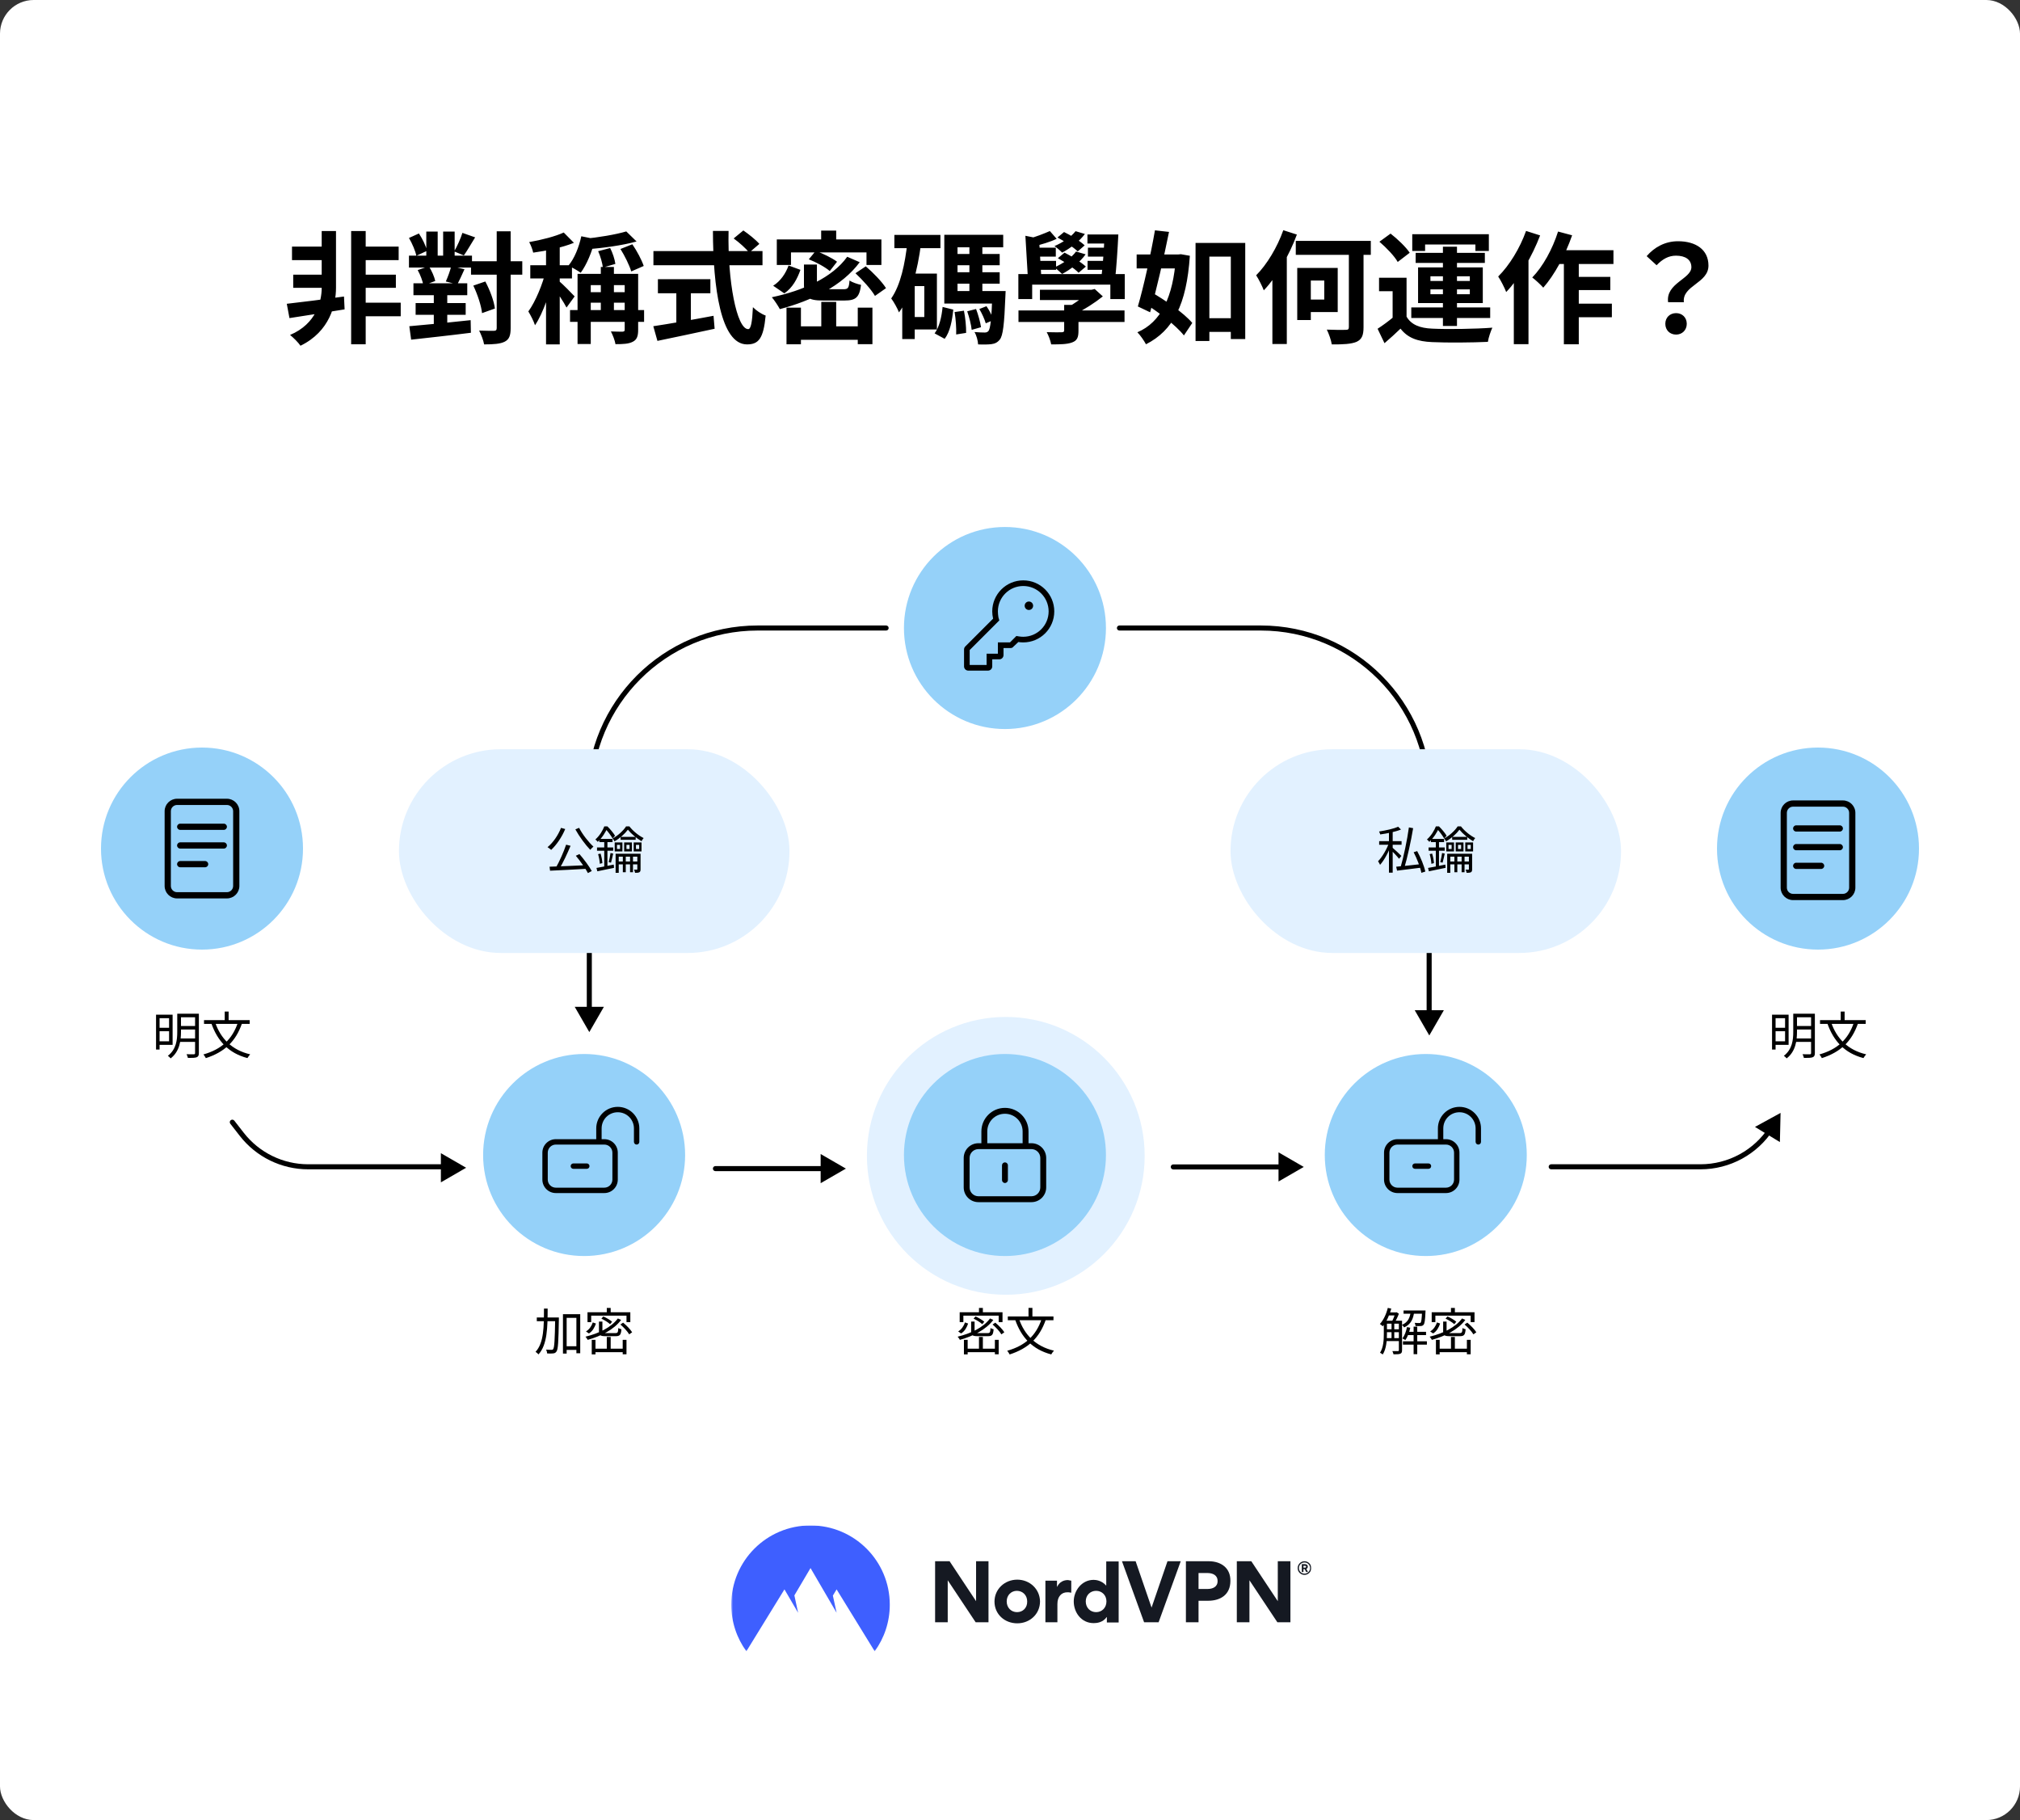
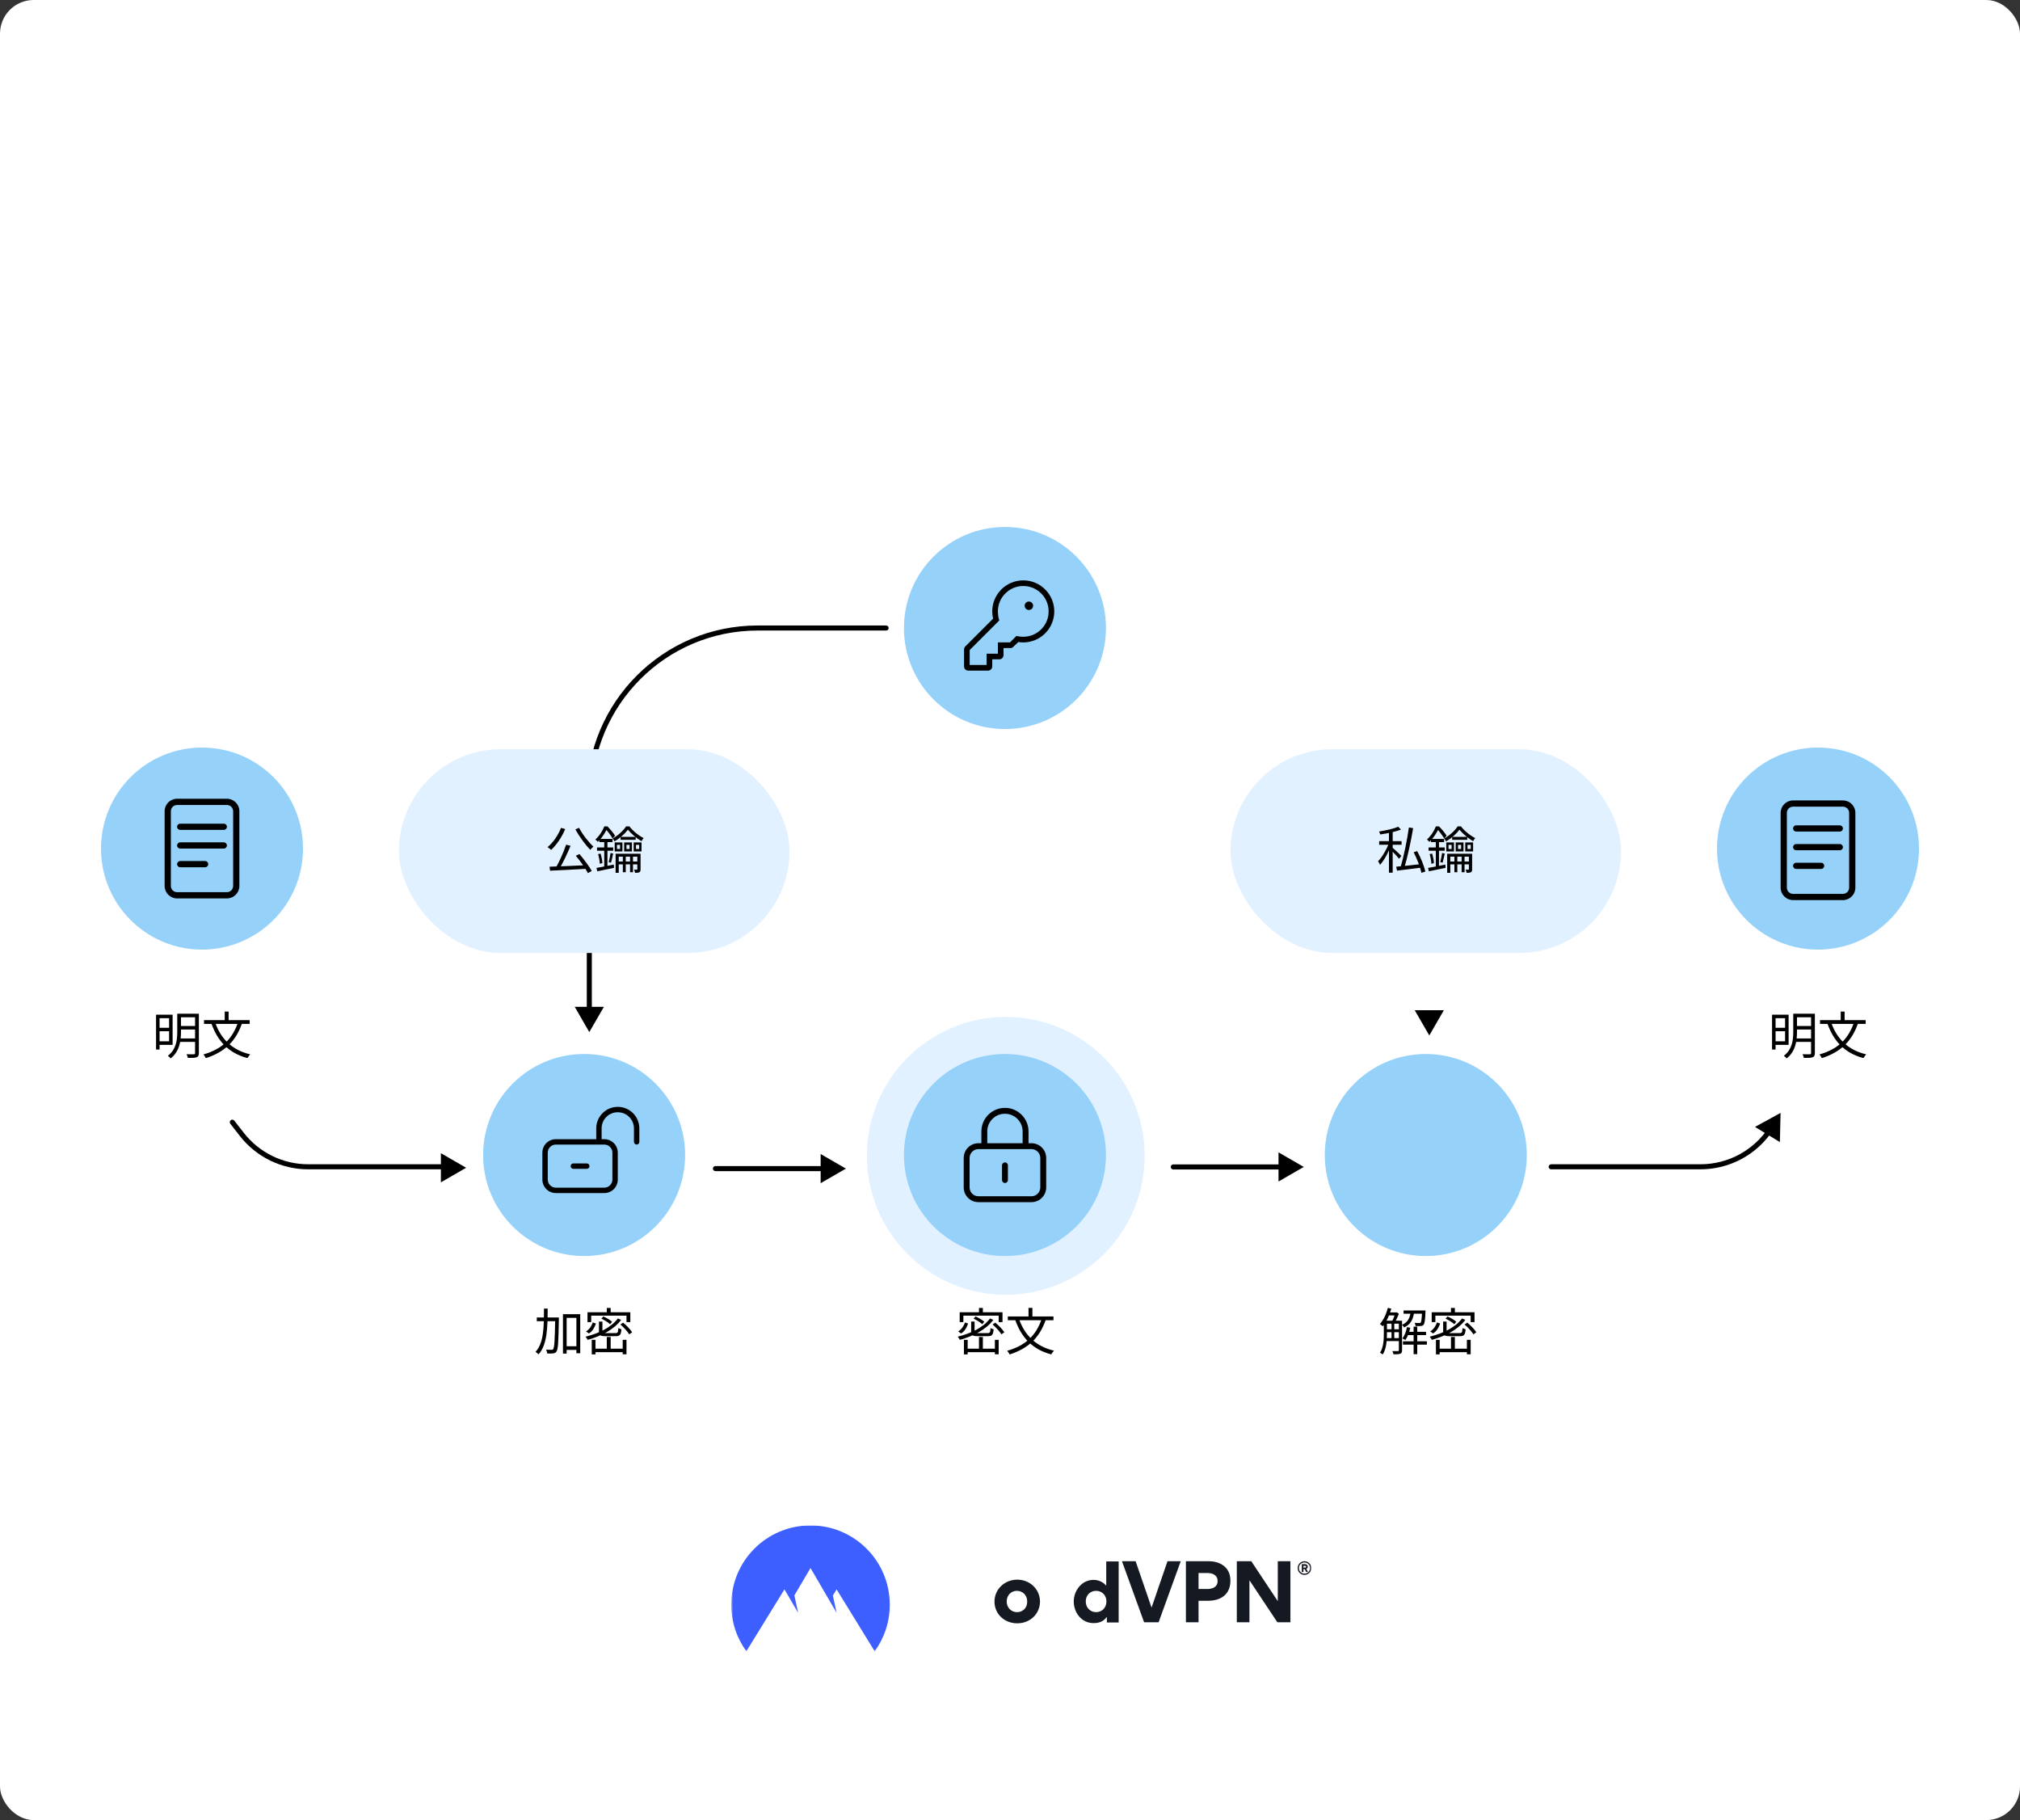
<svg xmlns="http://www.w3.org/2000/svg" fill="none" height="1081" viewBox="0 0 1200 1081" width="1200">
  <rect x="0" y="0" width="1200" height="1081" fill="#333333" stroke="none" />
  <mask id="mask0_632_276" height="75" maskUnits="userSpaceOnUse" width="345" x="434" y="906">
    <path d="M779 906H434.416V980.744H779V906Z" fill="#ffffff" />
  </mask>
  <mask id="mask1_632_276" height="75" maskUnits="userSpaceOnUse" width="345" x="434" y="906">
    <path d="M779 906H434.416V980.744H779V906Z" fill="#ffffff" />
  </mask>
  <mask id="mask2_632_276" height="75" maskUnits="userSpaceOnUse" width="345" x="434" y="906">
    <path d="M779 906H434.416V980.744H779V906Z" fill="#ffffff" />
  </mask>
  <mask id="mask3_632_276" height="75" maskUnits="userSpaceOnUse" width="345" x="434" y="906">
    <path d="M779 906H434.416V980.744H779V906Z" fill="#ffffff" />
  </mask>
  <mask id="mask4_632_276" height="75" maskUnits="userSpaceOnUse" width="345" x="434" y="906">
    <path d="M779 906H434.416V980.744H779V906Z" fill="#ffffff" />
  </mask>
  <mask id="mask5_632_276" height="75" maskUnits="userSpaceOnUse" width="345" x="434" y="906">
    <path d="M779 906H434.416V980.744H779V906Z" fill="#ffffff" />
  </mask>
  <mask id="mask6_632_276" height="75" maskUnits="userSpaceOnUse" width="345" x="434" y="906">
    <path d="M779 906H434.416V980.744H779V906Z" fill="#ffffff" />
  </mask>
  <mask id="mask7_632_276" height="75" maskUnits="userSpaceOnUse" width="345" x="434" y="906">
    <path d="M779 906H434.416V980.744H779V906Z" fill="#ffffff" />
  </mask>
  <mask id="mask8_632_276" height="75" maskUnits="userSpaceOnUse" width="345" x="434" y="906">
    <path d="M779 906H434.416V980.744H779V906Z" fill="#ffffff" />
  </mask>
  <rect fill="#ffffff" height="1081" rx="20" width="1200" />
-   <path d="M212.996 146.448H236.828V154.512H212.996V146.448ZM212.996 179.784H238.052V187.848H212.996V179.784ZM212.42 163.152H235.172V170.928H212.42V163.152ZM173.468 146.448H195.212V154.512H173.468V146.448ZM174.188 163.152H194.78V170.928H174.188V163.152ZM208.604 137.232H217.244V204.48H208.604V137.232ZM170.372 180.432C178.796 179.496 191.972 177.84 204.356 176.112L204.716 183.744C193.196 185.616 181.028 187.56 171.956 188.928L170.372 180.432ZM191.108 137.232H199.604V170.928C199.604 180.792 196.004 196.848 178.508 205.344 177.14 203.328 174.332 200.592 172.316 198.936 188.084 192.312 191.108 178.56 191.108 171V137.232ZM279.812 155.16H310.268V163.152H279.812V155.16ZM242.948 151.848H280.388V158.904H242.948V151.848ZM245.612 168.264H277.58V175.32H245.612V168.264ZM246.908 180H276.644V186.984H246.908V180ZM295.076 137.376H303.356V194.904C303.356 199.296 302.492 201.528 299.9 202.896 297.236 204.264 293.276 204.552 287.588 204.552 287.228 202.248 285.788 198.576 284.636 196.344 288.38 196.488 292.196 196.488 293.348 196.488 294.572 196.488 295.076 196.056 295.076 194.832V137.376ZM281.18 169.632 288.308 167.184C291.044 172.296 293.492 178.848 293.996 183.24L286.364 185.976C285.932 181.656 283.7 174.888 281.18 169.632ZM242.948 141.336 248.852 138.672C251.012 141.912 253.028 146.088 253.676 148.968L247.34 151.92C246.764 149.04 244.892 144.648 242.948 141.336ZM248.132 160.416 254.756 158.112C256.484 160.848 258.068 164.448 258.572 166.896L251.516 169.488C251.156 167.112 249.716 163.224 248.132 160.416ZM253.244 137.52H260.012V155.088H253.244V137.52ZM257.708 170.352H265.7V196.56H257.708V170.352ZM263.252 137.52H270.092V155.088H263.252V137.52ZM243.164 193.752C252.452 192.96 266.564 191.592 279.596 190.152L279.74 197.64C267.284 199.224 253.82 200.664 244.244 201.744L243.164 193.752ZM274.7 138.312 282.26 140.976C279.884 144.792 277.508 148.968 275.564 151.704L269.804 149.328C271.532 146.376 273.692 141.624 274.7 138.312ZM268.076 158.04 275.924 159.912C274.412 163.296 272.9 166.608 271.676 168.912L264.836 167.184C265.988 164.664 267.428 160.776 268.076 158.04ZM356.924 158.544H364.7V188.136H356.924V158.544ZM348.14 173.52H374.708V179.784H348.14V173.52ZM338.636 184.176H382.628V191.16H338.636V184.176ZM343.1 162.648H374.708V169.344H350.948V204.336H343.1V162.648ZM371.108 162.648H379.1V195.912C379.1 199.584 378.38 201.744 375.932 202.968 373.484 204.264 370.172 204.408 365.636 204.408 365.276 202.176 363.98 198.864 362.9 196.848 365.708 196.992 368.876 196.992 369.812 196.992 370.748 196.92 371.108 196.704 371.108 195.84V162.648ZM372.044 137.448 378.164 143.424C369.596 145.8 358.148 147.312 348.428 148.104 348.14 146.376 347.132 143.568 346.34 141.912 355.412 141.048 365.78 139.32 372.044 137.448ZM345.332 140.328 353.54 141.984C351.74 149.544 348.5 157.248 344.972 162 343.316 160.776 339.644 158.688 337.628 157.824 341.228 153.576 343.892 146.88 345.332 140.328ZM355.34 149.184 362.468 147.312C363.98 150.192 365.204 154.08 365.564 156.744L358.148 158.904C357.86 156.312 356.708 152.208 355.34 149.184ZM368.588 147.888 375.644 145.08C378.38 149.04 381.188 154.368 382.412 157.968L374.996 161.208C373.916 157.608 371.18 151.992 368.588 147.888ZM324.38 143.64H332.516V204.552H324.38V143.64ZM315.02 157.536H339.788V165.384H315.02V157.536ZM324.308 160.704 329.276 162.72C327.044 172.872 322.724 185.976 317.828 193.176 317.036 190.656 315.164 187.128 313.868 184.968 318.188 179.064 322.436 168.552 324.308 160.704ZM334.892 138.096 340.94 144.216C334.028 147.024 324.668 148.968 316.748 150.048 316.388 148.248 315.308 145.44 314.372 143.784 321.788 142.488 329.924 140.4 334.892 138.096ZM332.372 167.184C334.1 168.552 340.004 174.528 341.372 176.04L336.548 182.664C334.964 179.496 330.716 173.232 328.7 170.496L332.372 167.184ZM435.836 141.624 441.596 136.872C444.836 139.104 449.084 142.488 451.1 144.864L445.052 150.048C443.18 147.6 439.148 144 435.836 141.624ZM388.172 149.112H452.972V157.536H388.172V149.112ZM390.836 165.816H422.012V174.168H390.836V165.816ZM401.78 170.568H410.42V194.976H401.78V170.568ZM388.1 193.752C396.812 192.456 410.924 190.008 423.884 187.56L424.532 195.264C412.652 197.856 399.908 200.52 390.548 202.464L388.1 193.752ZM423.524 137.16H432.812C432.164 166.752 437.636 195.48 444.476 195.48 446.06 195.48 446.852 191.52 447.284 182.448 449.228 184.464 452.396 186.552 454.844 187.416 453.548 201.168 450.596 204.552 443.756 204.552 428.132 204.552 423.596 170.496 423.524 137.16ZM468.452 157.68 475.508 160.272C473.636 165.6 470.828 170.928 465.932 174.24L459.308 169.704C463.7 166.968 466.796 162.36 468.452 157.68ZM477.596 157.104H485.3V169.416C485.3 171.504 486.02 171.792 489.692 171.792 491.42 171.792 498.764 171.792 500.996 171.792 503.804 171.792 504.308 171.072 504.668 166.608 506.252 167.688 509.42 168.768 511.508 169.2 510.572 176.616 508.412 178.488 501.716 178.488 499.772 178.488 490.844 178.488 488.9 178.488 479.828 178.488 477.596 176.4 477.596 169.488V157.104ZM480.476 154.008 484.58 149.04C488.828 150.552 494.444 153.288 497.252 155.448L492.932 160.992C490.34 158.688 484.868 155.736 480.476 154.008ZM508.196 162.288 514.316 158.184C518.636 161.856 523.964 167.328 526.34 171.144L519.788 175.752C517.628 172.008 512.516 166.32 508.196 162.288ZM503.3 152.496 510.716 155.736C500.276 169.848 482.06 178.632 463.268 183.6 462.332 181.8 460.028 178.272 458.516 176.544 477.236 172.584 494.516 164.808 503.3 152.496ZM487.892 179.28H496.748V198.288H487.892V179.28ZM467.228 182.736H475.796V204.48H467.228V182.736ZM509.564 182.736H518.276V204.408H509.564V182.736ZM471.548 193.824H514.1V201.816H471.548V193.824ZM487.82 136.944H496.748V147.168H487.82V136.944ZM461.468 142.2H523.604V157.392H514.748V149.904H469.892V157.392H461.468V142.2ZM531.308 139.536H558.668V147.384H531.308V139.536ZM539.66 162.504H556.58V195.696H539.66V188.28H549.092V169.92H539.66V162.504ZM539.084 143.64 547.148 144.864C545.06 160.488 541.244 175.752 534.044 185.544 533.324 183.528 530.948 179.208 529.436 177.264 534.98 169.344 537.644 156.744 539.084 143.64ZM535.988 162.504H543.404V201.384H535.988V162.504ZM565.076 150.84H593.876V157.536H565.076V150.84ZM565.076 161.712H593.876V168.48H565.076V161.712ZM560.972 172.872H592.076V180.288H560.972V172.872ZM575.876 143.496H583.58V175.824H575.876V143.496ZM567.092 185.328 572.636 184.536C573.5 188.784 574.004 194.112 573.932 197.712L568.028 198.648C568.172 195.048 567.812 189.576 567.092 185.328ZM574.58 184.896 579.836 183.528C581.132 186.912 582.356 191.376 582.788 194.328L577.244 195.912C576.956 192.96 575.804 188.424 574.58 184.896ZM581.78 183.528 586.028 181.872C587.828 184.392 589.484 187.848 590.204 190.08L585.596 192.024C584.948 189.72 583.364 186.192 581.78 183.528ZM559.964 182.304 566.3 183.888C565.652 190.296 564.428 197.064 561.188 201.24L555.212 198C558.02 194.256 559.388 188.208 559.964 182.304ZM560.972 139.464H595.964V146.88H568.82V176.832H560.972V139.464ZM589.556 172.872H597.404C597.404 172.872 597.332 174.96 597.26 175.968 596.612 192.672 595.82 199.368 593.948 201.672 592.508 203.472 590.996 204.12 588.908 204.408 587.18 204.624 584.228 204.696 581.06 204.552 580.916 202.32 580.124 199.224 578.9 197.208 581.492 197.424 583.796 197.496 584.948 197.496 585.956 197.496 586.532 197.28 587.18 196.632 588.332 195.192 589.052 189.504 589.556 174.168V172.872ZM605.036 184.392H668.036V191.232H605.036V184.392ZM617.78 172.08H648.452V178.2H617.78V172.08ZM632.18 181.08H640.676V196.488C640.676 200.376 639.884 202.32 636.86 203.4 633.98 204.48 629.948 204.552 624.476 204.552 624.044 202.248 622.892 199.224 621.812 197.28 625.268 197.424 629.588 197.352 630.668 197.352 631.82 197.28 632.18 197.064 632.18 196.2V181.08ZM646.436 172.08H648.524L650.324 171.648 655.148 176.04C650.396 179.856 643.988 183.96 638.228 186.768 637.292 185.472 635.348 183.384 634.34 182.376 638.66 180.216 643.988 176.184 646.436 173.52V172.08ZM604.964 162.792H668.18V177.624H659.612V169.056H613.172V177.624H604.964V162.792ZM609.14 140.04 619.22 142.056C619.076 142.632 618.5 142.992 617.348 143.208L618.644 165.528H610.652L609.14 140.04ZM656.156 139.248H664.364C663.932 148.104 663.212 159.048 662.42 165.888H654.14C655.076 158.832 655.868 147.888 656.156 139.248ZM646.004 139.248H659.324V144.648H646.004V139.248ZM623.684 137.232 627.716 141.84C623.756 143.784 618.284 145.296 614.468 146.232L611.012 141.768C614.828 140.904 620.372 138.672 623.684 137.232ZM613.676 147.096H627.212V152.424H613.676V147.096ZM613.892 154.944H627.356V160.272H613.892V154.944ZM646.292 147.096H658.46V152.424H646.292V147.096ZM646.076 154.944H658.244V160.272H646.076V154.944ZM638.948 137.304 644.492 138.96C641.252 143.352 635.852 147.456 630.956 150.048 630.02 148.968 627.788 147.096 626.42 146.16 631.388 144 636.212 140.832 638.948 137.304ZM628.22 141.048 632.108 137.808C636.356 139.824 641.684 143.208 644.348 145.728L640.244 149.328C637.724 146.88 632.468 143.352 628.22 141.048ZM639.236 149.4 644.924 151.056C641.612 155.736 635.996 160.056 630.956 162.72 629.948 161.712 627.716 159.768 626.348 158.832 631.46 156.528 636.5 153.144 639.236 149.4ZM628.436 153.36 632.396 150.048C636.716 152.208 642.26 155.736 645.068 158.328L640.748 162C638.228 159.408 632.828 155.736 628.436 153.36ZM714.98 189H735.14V197.136H714.98V189ZM710.228 144.288H739.748V201.384H731.18V152.424H718.436V202.536H710.228V144.288ZM675.236 151.128H701.084V159.408H675.236V151.128ZM686.108 136.8 694.46 137.736C691.364 153.144 686.9 172.584 683.228 185.472L675.956 182.016C679.34 170.496 683.588 151.344 686.108 136.8ZM678.98 179.568 683.444 173.232C692.228 178.272 703.316 185.904 708.284 191.808L703.316 199.224C698.564 193.176 687.764 184.968 678.98 179.568ZM698.564 151.128H700.004L701.516 150.984 706.844 151.92C704.9 181.008 696.908 196.272 680.78 204.48 679.628 202.32 677.396 199.08 675.668 197.352 689.636 191.448 696.98 176.472 698.564 152.784V151.128ZM769.772 143.064H814.34V151.344H769.772V143.064ZM801.308 146.088H810.02V194.328C810.02 199.296 808.94 201.6 805.844 203.04 802.748 204.336 797.852 204.624 791.156 204.552 790.796 202.104 789.428 198.216 788.204 195.768 792.956 195.984 797.924 195.984 799.436 195.912 800.876 195.912 801.308 195.552 801.308 194.184V146.088ZM770.636 159.12H778.7V190.08H770.636V159.12ZM774.164 159.12H794.684V185.328H774.164V177.912H786.692V166.608H774.164V159.12ZM762.356 136.728 770.42 139.32C765.956 151.488 758.54 164.376 750.764 172.44 750.044 170.424 747.668 165.6 746.228 163.512 752.636 157.104 758.756 146.88 762.356 136.728ZM755.876 156.96 764.444 148.392V148.464 204.336H755.876V156.96ZM835.58 164.952V191.448H827.3V172.944H819.236V164.952H835.58ZM835.58 188.064C838.316 192.816 843.428 194.904 850.844 195.192 859.484 195.624 876.548 195.408 886.556 194.616 885.62 196.56 884.252 200.52 883.892 203.04 874.892 203.472 859.556 203.616 850.772 203.184 842.132 202.824 836.3 200.736 831.98 195.192 829.1 198 826.076 200.736 822.476 203.832L818.372 195.264C821.396 193.32 824.924 190.728 828.092 188.064H835.58ZM819.452 143.568 826.076 138.744C830.18 141.912 835.22 146.736 837.452 150.12L830.324 155.592C828.38 152.064 823.556 147.096 819.452 143.568ZM857.18 146.52H865.532V193.608H857.18V146.52ZM849.764 171.864V174.744H873.164V171.864H849.764ZM849.764 164.088V166.896H873.164V164.088H849.764ZM842.42 158.832H880.868V180H842.42V158.832ZM838.964 139.104H884.468V149.04H876.476V145.224H846.596V149.04H838.964V139.104ZM840.98 150.192H882.092V156.168H840.98V150.192ZM838.388 182.592H885.26V188.856H838.388V182.592ZM923.924 148.608H958.484V156.816H919.892L923.924 148.608ZM933.428 164.448H956.612V172.296H933.428V164.448ZM933.356 180.36H957.548V188.424H933.356V180.36ZM929.036 151.344H937.892V204.48H929.036V151.344ZM925.58 137.52 933.932 139.752C929.9 151.416 923.42 163.368 916.796 170.856 915.428 169.272 912.116 166.176 910.244 164.808 916.58 158.328 922.268 147.96 925.58 137.52ZM906.572 137.16 914.924 139.824C910.244 152.064 902.684 165.24 894.764 173.448 893.972 171.288 891.524 166.392 890.012 164.232 896.636 157.68 902.9 147.456 906.572 137.16ZM899.3 157.032 907.94 148.32 908.012 148.392V204.408H899.3V157.032ZM990.956 179.496C989.444 168.192 1004.78 165.672 1004.78 158.688 1004.78 154.296 1001.32 151.848 995.636 151.848 991.244 151.848 987.644 153.864 984.116 157.536L978.212 152.136C982.82 146.808 989.156 143.28 996.86 143.28 1007.3 143.28 1014.93 148.176 1014.93 157.752 1014.93 168.264 999.164 169.56 1000.32 179.496H990.956ZM995.708 198.72C991.964 198.72 989.3 196.056 989.3 192.312 989.3 188.568 992.036 185.976 995.708 185.976 999.308 185.976 1002.04 188.568 1002.04 192.312 1002.04 196.056 999.308 198.72 995.708 198.72Z" fill="#000000" />
  <circle cx="1080" cy="504" fill="#95d1f9" r="60" />
  <circle cx="120" cy="504" fill="#95d1f9" r="60" />
  <circle cx="597" cy="373" fill="#95d1f9" r="60" />
  <path d="M608.713 359.775C608.713 358.383 609.833 357.262 611.225 357.262 612.617 357.262 613.738 358.383 613.738 359.775 613.738 361.167 612.617 362.287 611.225 362.287 609.833 362.287 608.713 361.167 608.713 359.775ZM607.875 381.55C606.88 381.55 605.907 381.477 604.954 381.32L602.023 384.073C601.646 384.638 601.008 384.9 600.338 384.9H596.15V389.087C596.15 390.48 595.03 391.6 593.638 391.6H589.45V395.787C589.45 397.18 588.33 398.3 586.938 398.3H575.213C573.825 398.3 572.7 397.18 572.7 395.787V385.737C572.7 385.067 572.965 384.429 573.436 383.958L589.963 367.438C589.628 365.962 589.45 364.612 589.45 363.125 589.45 352.949 597.699 344.7 607.875 344.7 618.051 344.7 626.3 352.949 626.3 363.125 626.3 373.301 618.051 381.55 607.875 381.55ZM607.875 378.2C616.198 378.2 622.95 371.448 622.95 363.125 622.95 354.799 616.198 348.05 607.875 348.05 599.552 348.05 592.8 354.799 592.8 363.125 592.8 364.35 592.947 365.439 593.125 366.653L593.648 368.485 576.05 386.083V394.95H586.1V388.25H592.8V381.55H599.992L603.792 377.739 605.488 378.012C606.263 378.137 607.058 378.2 607.875 378.2Z" fill="#000000" />
  <path d="M1081.85 512.4H1067.05C1066.03 512.4 1065.2 513.233 1065.2 514.25 1065.2 515.268 1066.03 516.1 1067.05 516.1H1081.85C1082.87 516.1 1083.7 515.272 1083.7 514.25 1083.7 513.228 1082.87 512.4 1081.85 512.4ZM1092.95 501.3H1067.05C1066.03 501.3 1065.2 502.133 1065.2 503.15 1065.2 504.168 1066.03 505 1067.05 505H1092.95C1093.97 505 1094.8 504.168 1094.8 503.15 1094.8 502.133 1093.97 501.3 1092.95 501.3ZM1092.95 490.2H1067.05C1066.03 490.2 1065.2 491.033 1065.2 492.05 1065.2 493.068 1066.03 493.9 1067.05 493.9H1092.95C1093.97 493.9 1094.8 493.068 1094.8 492.05 1094.8 491.033 1093.97 490.2 1092.95 490.2ZM1094.8 475.4H1065.2C1061.11 475.4 1057.8 478.713 1057.8 482.8V527.2C1057.8 531.287 1061.11 534.6 1065.2 534.6H1094.8C1098.89 534.6 1102.2 531.287 1102.2 527.2V482.8C1102.2 478.713 1098.88 475.4 1094.8 475.4ZM1098.5 527.2C1098.5 529.24 1096.84 530.9 1094.8 530.9H1065.2C1063.16 530.9 1061.5 529.24 1061.5 527.2V482.8C1061.5 480.76 1063.16 479.1 1065.2 479.1H1094.8C1096.84 479.1 1098.5 480.76 1098.5 482.8V527.2Z" fill="#000000" />
  <path d="M121.85 511.4H107.05C106.028 511.4 105.2 512.233 105.2 513.25 105.2 514.268 106.028 515.1 107.05 515.1H121.85C122.872 515.1 123.7 514.272 123.7 513.25 123.7 512.228 122.867 511.4 121.85 511.4ZM132.95 500.3H107.05C106.028 500.3 105.2 501.133 105.2 502.15 105.2 503.168 106.028 504 107.05 504H132.95C133.967 504 134.8 503.168 134.8 502.15 134.8 501.133 133.967 500.3 132.95 500.3ZM132.95 489.2H107.05C106.028 489.2 105.2 490.033 105.2 491.05 105.2 492.068 106.028 492.9 107.05 492.9H132.95C133.967 492.9 134.8 492.068 134.8 491.05 134.8 490.033 133.967 489.2 132.95 489.2ZM134.8 474.4H105.2C101.113 474.4 97.8 477.713 97.8 481.8V526.2C97.8 530.287 101.113 533.6 105.2 533.6H134.8C138.887 533.6 142.2 530.287 142.2 526.2V481.8C142.2 477.713 138.882 474.4 134.8 474.4ZM138.5 526.2C138.5 528.24 136.84 529.9 134.8 529.9H105.2C103.16 529.9 101.5 528.24 101.5 526.2V481.8C101.5 479.76 103.16 478.1 105.2 478.1H134.8C136.84 478.1 138.5 479.76 138.5 481.8V526.2Z" fill="#000000" />
  <circle cx="597.5" cy="686.5" fill="#e2f1ff" r="82.5" />
  <circle cx="597" cy="686" fill="#95d1f9" r="60" />
  <g fill="#000000">
    <path d="M598.75 700.875C598.75 701.838 597.962 702.625 597 702.625 596.037 702.625 595.25 701.838 595.25 700.875V692.125C595.25 691.163 596.037 690.375 597 690.375 597.962 690.375 598.75 691.163 598.75 692.125V700.875ZM597 658C604.733 658 611 664.268 611 672V679H612.75C617.584 679 621.5 682.916 621.5 687.75V705.25C621.5 710.084 617.584 714 612.75 714H581.25C576.418 714 572.5 710.084 572.5 705.25V687.75C572.5 682.916 576.418 679 581.25 679H583V672C583 664.268 589.267 658 597 658ZM597 661.5C591.105 661.5 586.5 666.201 586.5 672V679H607.5V672C607.5 666.201 602.797 661.5 597 661.5ZM581.25 682.5C578.35 682.5 576 684.852 576 687.75V705.25C576 708.148 578.35 710.5 581.25 710.5H612.75C615.648 710.5 618 708.148 618 705.25V687.75C618 684.852 615.648 682.5 612.75 682.5H581.25Z" />
    <path d="M1053.93 602.66H1062.54V620.57H1053.93V618.47H1060.44V604.73H1053.93V602.66ZM1053.96 610.43H1061.34V612.47H1053.96V610.43ZM1066.62 602.09H1076.73V604.19H1066.62V602.09ZM1066.62 609.38H1076.73V611.45H1066.62V609.38ZM1066.44 616.76H1076.67V618.8H1066.44V616.76ZM1052.7 602.66H1054.8V623.36H1052.7V602.66ZM1075.89 602.09H1078.14V625.46C1078.14 626.87 1077.78 627.56 1076.82 627.95 1075.86 628.31 1074.21 628.34 1071.63 628.34 1071.51 627.74 1071.15 626.75 1070.82 626.15 1072.74 626.21 1074.63 626.18 1075.17 626.18 1075.71 626.15 1075.89 625.97 1075.89 625.43V602.09ZM1065.3 602.09H1067.52V612.8C1067.52 617.84 1066.77 624.47 1061.37 628.61 1061.04 628.16 1060.2 627.38 1059.72 627.08 1064.79 623.18 1065.3 617.48 1065.3 612.8V602.09ZM1101.42 607.04 1103.79 607.73C1100.01 618.74 1093.2 624.92 1082.28 628.46 1082.04 627.89 1081.32 626.81 1080.84 626.27 1091.55 623.21 1098.06 617.33 1101.42 607.04ZM1087.8 607.19C1091.04 616.79 1097.79 623.69 1108.62 626.21 1108.08 626.75 1107.36 627.77 1107 628.43 1095.87 625.52 1089.27 618.38 1085.58 607.88L1087.8 607.19ZM1081.2 605.9H1108.32V608.12H1081.2V605.9ZM1093.5 600.8H1095.81V607.25H1093.5V600.8Z" />
    <path d="M93.93 602.66H102.54V620.57H93.93V618.47H100.44V604.73H93.93V602.66ZM93.96 610.43H101.34V612.47H93.96V610.43ZM106.62 602.09H116.73V604.19H106.62V602.09ZM106.62 609.38H116.73V611.45H106.62V609.38ZM106.44 616.76H116.67V618.8H106.44V616.76ZM92.7 602.66H94.8V623.36H92.7V602.66ZM115.89 602.09H118.14V625.46C118.14 626.87 117.78 627.56 116.82 627.95 115.86 628.31 114.21 628.34 111.63 628.34 111.51 627.74 111.15 626.75 110.82 626.15 112.74 626.21 114.63 626.18 115.17 626.18 115.71 626.15 115.89 625.97 115.89 625.43V602.09ZM105.3 602.09H107.52V612.8C107.52 617.84 106.77 624.47 101.37 628.61 101.04 628.16 100.2 627.38 99.72 627.08 104.79 623.18 105.3 617.48 105.3 612.8V602.09ZM141.42 607.04 143.79 607.73C140.01 618.74 133.2 624.92 122.28 628.46 122.04 627.89 121.32 626.81 120.84 626.27 131.55 623.21 138.06 617.33 141.42 607.04ZM127.8 607.19C131.04 616.79 137.79 623.69 148.62 626.21 148.08 626.75 147.36 627.77 147 628.43 135.87 625.52 129.27 618.38 125.58 607.88L127.8 607.19ZM121.2 605.9H148.32V608.12H121.2V605.9ZM133.5 600.8H135.81V607.25H133.5V600.8Z" />
    <path d="M335.45 799.57H343.61V801.76H335.45V799.57ZM318.89 782.5H330.41V784.69H318.89V782.5ZM334.43 780.55H344.69V803.74H342.41V782.71H336.62V803.95H334.43V780.55ZM329.81 782.5H332C332 782.5 332 783.34 332 783.64 331.76 796.99 331.55 801.37 330.59 802.69 330.05 803.47 329.51 803.74 328.61 803.83 327.77 803.95 326.39 803.95 325.04 803.86 325.01 803.2 324.77 802.21 324.38 801.58 325.79 801.7 327.08 801.7 327.65 801.7 328.1 801.73 328.37 801.64 328.64 801.25 329.33 800.32 329.6 795.88 329.81 783.04V782.5ZM323.15 777.22H325.34C325.31 788.29 325.16 798.7 319.88 804.43 319.49 803.92 318.71 803.23 318.14 802.9 323.15 797.62 323.12 787.72 323.15 777.22ZM352.16 785.44 354.02 786.1C353.24 788.35 352.04 790.66 349.85 791.98L348.11 790.78C350.15 789.58 351.47 787.48 352.16 785.44ZM355.82 784.93H357.86V790.81C357.86 791.62 358.16 791.77 359.84 791.77 360.62 791.77 364.55 791.77 365.6 791.77 366.95 791.77 367.19 791.38 367.31 788.77 367.79 789.07 368.6 789.37 369.17 789.49 368.9 792.79 368.27 793.6 365.78 793.6 365.09 793.6 360.38 793.6 359.72 793.6 356.6 793.6 355.82 793.03 355.82 790.81V784.93ZM357.26 783.19 358.4 781.87C360.23 782.68 362.48 784 363.62 785.02L362.42 786.49C361.34 785.44 359.09 784.03 357.26 783.19ZM368.54 786.67 370.16 785.56C372.2 787.21 374.51 789.61 375.53 791.29L373.79 792.52C372.83 790.87 370.58 788.38 368.54 786.67ZM367.04 783.07 368.99 783.94C364.58 789.82 356.96 793.57 349.13 795.79 348.89 795.31 348.23 794.38 347.81 793.9 355.7 791.98 363.08 788.44 367.04 783.07ZM360.47 794.08H362.78V802.15H360.47V794.08ZM351.53 795.79H353.75V804.43H351.53V795.79ZM369.92 795.79H372.17V804.34H369.92V795.79ZM352.64 801.01H371.12V803.11H352.64V801.01ZM360.47 776.83H362.78V780.73H360.47V776.83ZM349.01 779.38H374.45V785.26H372.17V781.42H351.2V785.26H349.01V779.38Z" />
    <path d="M822.94 784.42H831.61V786.19H822.94V784.42ZM822.94 789.52H831.61V791.23H822.94V789.52ZM822.94 794.74H831.61V796.51H822.94V794.74ZM835.72 791.02H847.15V792.97H835.72V791.02ZM824.5 779.5H829.48V781.27H824.5V779.5ZM833.8 778.33H845.53V780.25H833.8V778.33ZM833.44 796.63H847.66V798.64H833.44V796.63ZM839.77 787.93H841.93V804.28H839.77V787.93ZM826.66 785.29H828.28V795.49H826.66V785.29ZM844.81 778.33H846.85C846.85 778.33 846.85 778.9 846.82 779.17 846.61 784.18 846.31 786.13 845.68 786.82 845.26 787.33 844.81 787.51 844.03 787.57 843.43 787.63 842.17 787.63 840.91 787.57 840.88 786.97 840.67 786.19 840.4 785.68 841.6 785.8 842.68 785.8 843.1 785.8 843.52 785.83 843.79 785.77 843.97 785.53 844.36 785.08 844.6 783.34 844.81 778.63V778.33ZM835.84 788.2 837.79 788.59C837.19 791.38 836.14 794.11 834.88 795.91 834.49 795.64 833.59 795.19 833.11 794.95 834.4 793.27 835.33 790.75 835.84 788.2ZM824.44 776.8 826.51 777.25C825.4 781.3 823.57 785.17 821.44 787.72 821.08 787.36 820.21 786.67 819.73 786.37 821.86 784.06 823.54 780.49 824.44 776.8ZM822.07 784.42H823.93V792.4C823.93 796.06 823.57 801.13 821.44 804.46 821.11 804.16 820.27 803.65 819.82 803.44 821.86 800.26 822.07 795.79 822.07 792.4V784.42ZM831.01 784.42H832.9V801.94C832.9 803.05 832.66 803.68 831.88 804.01 831.13 804.34 829.9 804.37 827.83 804.37 827.74 803.86 827.41 802.99 827.14 802.45 828.67 802.51 830.02 802.51 830.44 802.48 830.83 802.45 831.01 802.33 831.01 801.94V784.42ZM838.06 778.96H840.13C839.62 783.1 838.33 786.52 834.13 788.41 833.86 787.93 833.32 787.21 832.87 786.88 836.56 785.32 837.64 782.35 838.06 778.96ZM828.94 779.5H829.39L829.69 779.38 831.01 780.25C830.38 782.11 829.24 784.33 828.34 785.74 827.98 785.44 827.32 785.05 826.9 784.87 827.65 783.52 828.49 781.36 828.94 779.86V779.5ZM853.66 785.44 855.52 786.1C854.74 788.35 853.54 790.66 851.35 791.98L849.61 790.78C851.65 789.58 852.97 787.48 853.66 785.44ZM857.32 784.93H859.36V790.81C859.36 791.62 859.66 791.77 861.34 791.77 862.12 791.77 866.05 791.77 867.1 791.77 868.45 791.77 868.69 791.38 868.81 788.77 869.29 789.07 870.1 789.37 870.67 789.49 870.4 792.79 869.77 793.6 867.28 793.6 866.59 793.6 861.88 793.6 861.22 793.6 858.1 793.6 857.32 793.03 857.32 790.81V784.93ZM858.76 783.19 859.9 781.87C861.73 782.68 863.98 784 865.12 785.02L863.92 786.49C862.84 785.44 860.59 784.03 858.76 783.19ZM870.04 786.67 871.66 785.56C873.7 787.21 876.01 789.61 877.03 791.29L875.29 792.52C874.33 790.87 872.08 788.38 870.04 786.67ZM868.54 783.07 870.49 783.94C866.08 789.82 858.46 793.57 850.63 795.79 850.39 795.31 849.73 794.38 849.31 793.9 857.2 791.98 864.58 788.44 868.54 783.07ZM861.97 794.08H864.28V802.15H861.97V794.08ZM853.03 795.79H855.25V804.43H853.03V795.79ZM871.42 795.79H873.67V804.34H871.42V795.79ZM854.14 801.01H872.62V803.11H854.14V801.01ZM861.97 776.83H864.28V780.73H861.97V776.83ZM850.51 779.38H875.95V785.26H873.67V781.42H852.7V785.26H850.51V779.38Z" />
    <path d="M573.26 785.44 575.12 786.1C574.34 788.35 573.14 790.66 570.95 791.98L569.21 790.78C571.25 789.58 572.57 787.48 573.26 785.44ZM576.92 784.93H578.96V790.81C578.96 791.62 579.26 791.77 580.94 791.77 581.72 791.77 585.65 791.77 586.7 791.77 588.05 791.77 588.29 791.38 588.41 788.77 588.89 789.07 589.7 789.37 590.27 789.49 590 792.79 589.37 793.6 586.88 793.6 586.19 793.6 581.48 793.6 580.82 793.6 577.7 793.6 576.92 793.03 576.92 790.81V784.93ZM578.36 783.19 579.5 781.87C581.33 782.68 583.58 784 584.72 785.02L583.52 786.49C582.44 785.44 580.19 784.03 578.36 783.19ZM589.64 786.67 591.26 785.56C593.3 787.21 595.61 789.61 596.63 791.29L594.89 792.52C593.93 790.87 591.68 788.38 589.64 786.67ZM588.14 783.07 590.09 783.94C585.68 789.82 578.06 793.57 570.23 795.79 569.99 795.31 569.33 794.38 568.91 793.9 576.8 791.98 584.18 788.44 588.14 783.07ZM581.57 794.08H583.88V802.15H581.57V794.08ZM572.63 795.79H574.85V804.43H572.63V795.79ZM591.02 795.79H593.27V804.34H591.02V795.79ZM573.74 801.01H592.22V803.11H573.74V801.01ZM581.57 776.83H583.88V780.73H581.57V776.83ZM570.11 779.38H595.55V785.26H593.27V781.42H572.3V785.26H570.11V779.38ZM618.92 783.04 621.29 783.73C617.51 794.74 610.7 800.92 599.78 804.46 599.54 803.89 598.82 802.81 598.34 802.27 609.05 799.21 615.56 793.33 618.92 783.04ZM605.3 783.19C608.54 792.79 615.29 799.69 626.12 802.21 625.58 802.75 624.86 803.77 624.5 804.43 613.37 801.52 606.77 794.38 603.08 783.88L605.3 783.19ZM598.7 781.9H625.82V784.12H598.7V781.9ZM611 776.8H613.31V783.25H611V776.8Z" />
    <path d="M697 691.577C696.172 691.577 695.5 692.248 695.5 693.077 695.5 693.905 696.172 694.577 697 694.577L697 691.577ZM774.515 693.076 759.515 684.416 759.515 701.737 774.515 693.076ZM697 694.577 761.015 694.576 761.015 691.576 697 691.577 697 694.577Z" />
    <path d="M425 692.577C424.172 692.577 423.5 693.248 423.5 694.077 423.5 694.905 424.172 695.577 425 695.577L425 692.577ZM502.515 694.076 487.515 685.416 487.515 702.737 502.515 694.076ZM425 695.577 489.015 695.576 489.015 692.576 425 692.577 425 695.577Z" />
    <path d="M921.5 691.5C920.672 691.5 920 692.172 920 693 920 693.828 920.672 694.5 921.5 694.5V691.5ZM921.5 694.5H1010.2V691.5H921.5V694.5ZM1053.52 670.849 1056.76 665.811 1054.24 664.189 1051 669.227 1053.52 670.849ZM1010.2 694.5C1027.73 694.5 1044.05 685.589 1053.52 670.849L1051 669.227C1042.08 683.109 1026.71 691.5 1010.2 691.5V694.5Z" />
-     <path d="M665 371.5C664.172 371.5 663.5 372.172 663.5 373 663.5 373.828 664.172 374.5 665 374.5V371.5ZM847.5 473V611H850.5V473H847.5ZM665 374.5H749V371.5H665V374.5ZM850.5 473C850.5 416.943 805.057 371.5 749 371.5V374.5C803.4 374.5 847.5 418.6 847.5 473H850.5Z" />
    <path d="M526.415 371.5C527.243 371.5 527.915 372.172 527.915 373 527.915 373.828 527.243 374.5 526.415 374.5V371.5ZM351.585 473V610H348.585V473H351.585ZM526.415 374.5H450.085V371.5H526.415V374.5ZM348.585 473C348.585 416.943 394.029 371.5 450.085 371.5V374.5C395.685 374.5 351.585 418.6 351.585 473H348.585Z" />
  </g>
  <rect fill="#e2f1ff" height="121" rx="60.5" width="232" x="237" y="445" />
  <rect fill="#e2f1ff" height="121" rx="60.5" width="232" x="731" y="445" />
  <path d="M336.31 501.69 338.95 502.35C337.06 506.88 334.45 512.49 332.23 516.12L330.16 515.46C332.29 511.77 334.9 505.92 336.31 501.69ZM326.47 514.77C331.96 514.59 340.69 514.23 348.73 513.84L348.67 516C340.81 516.45 332.41 516.9 326.77 517.14L326.47 514.77ZM342.07 508.26 344.23 507.27C346.96 510.42 350.05 514.59 351.55 517.32L349.27 518.55C347.86 515.82 344.74 511.44 342.07 508.26ZM333.28 491.7 335.77 492.39C333.76 497.22 330.61 501.81 327.43 504.78 326.95 504.33 325.9 503.52 325.27 503.16 328.57 500.46 331.54 496.14 333.28 491.7ZM344.02 491.67C346 495.6 349.78 500.34 352.54 502.83 351.94 503.31 351.1 504.18 350.65 504.75 347.86 501.9 344.11 496.8 341.8 492.6L344.02 491.67ZM373 492.78C371.29 495.12 368.23 497.91 365.05 499.71 364.81 499.23 364.33 498.48 363.91 498 367.12 496.29 370.33 493.32 371.92 490.83H373.9C376.03 493.56 379.33 496.26 382.36 497.76 381.91 498.24 381.4 499.02 381.1 499.62 378.19 497.94 374.92 495.15 373 492.78ZM368.68 497.04H377.62V498.78H368.68V497.04ZM366.52 501.78V504.24H368.35V501.78H366.52ZM365.17 500.34H369.76V505.68H365.17V500.34ZM372.16 501.78V504.27H373.99V501.78H372.16ZM370.78 500.34H375.4V505.71H370.78V500.34ZM377.8 501.78V504.27H379.72V501.78H377.8ZM376.45 500.34H381.1V505.71H376.45V500.34ZM365.71 507.06H379.6V508.8H367.57V518.4H365.71V507.06ZM378.61 507.06H380.53V516.24C380.53 517.14 380.41 517.71 379.84 518.04 379.24 518.37 378.43 518.4 377.26 518.4 377.2 517.86 376.9 517.05 376.63 516.51 377.44 516.54 378.07 516.54 378.34 516.54 378.55 516.54 378.61 516.45 378.61 516.21V507.06ZM366.58 511.68H379.75V513.39H366.58V511.68ZM370 507.63H371.74V518.04H370V507.63ZM374.29 507.63H376.03V518.04H374.29V507.63ZM354.34 515.49C356.92 515.04 360.82 514.29 364.6 513.51L364.78 515.43C361.27 516.18 357.61 516.93 354.85 517.5L354.34 515.49ZM356.05 498.27H363.88V500.16H356.05V498.27ZM354.67 503.34H364.27V505.29H354.67V503.34ZM355.3 507.3 356.77 506.97C357.34 508.77 357.79 511.11 357.85 512.64L356.32 513.03C356.26 511.47 355.84 509.1 355.3 507.3ZM362.68 506.64 364.27 506.97C363.85 508.8 363.4 510.96 362.98 512.37L361.6 512.04C361.99 510.6 362.5 508.2 362.68 506.64ZM358.96 499.11H360.85V515.07L358.96 515.34V499.11ZM358.99 490.83H360.16V491.31H360.79V491.88C359.71 494.19 357.91 497.37 355.09 500.01 354.79 499.56 354.13 498.9 353.68 498.6 356.26 496.32 358.06 493.23 358.99 490.83ZM359.26 490.83H360.85C362.53 492.48 364.48 494.82 365.38 496.38L363.91 497.97C363.01 496.44 361.21 493.86 359.62 492.3H359.26V490.83Z" fill="#000000" />
  <path d="M825.12 493.29H827.34V518.31H825.12V493.29ZM819.3 499.59H832.62V501.72H819.3V499.59ZM825.21 500.43 826.68 501.12C825.24 505.44 822.42 510.84 819.84 513.66 819.6 513.03 819.03 512.1 818.64 511.53 821.1 509.07 823.92 504.24 825.21 500.43ZM830.58 491.01 832.26 492.69C829.02 494.01 824.13 495.03 819.93 495.6 819.81 495.09 819.51 494.34 819.24 493.86 823.29 493.23 828 492.21 830.58 491.01ZM827.22 503.46C828.21 504.24 831.72 507.54 832.5 508.35L831.12 510.06C830.13 508.74 827.19 505.65 825.99 504.54L827.22 503.46ZM836.97 491.43 839.49 491.88C838.23 499.53 836.04 509.43 834.18 515.7L831.99 515.22C833.85 508.92 835.95 498.84 836.97 491.43ZM829.41 514.77C833.07 514.44 838.92 513.84 844.56 513.18L844.62 515.28C839.37 515.97 833.85 516.66 829.95 517.11L829.41 514.77ZM839.79 506.16 841.89 505.5C844.02 509.37 846.06 514.44 846.72 517.65L844.38 518.4C843.78 515.25 841.83 510.09 839.79 506.16ZM867 492.78C865.29 495.12 862.23 497.91 859.05 499.71 858.81 499.23 858.33 498.48 857.91 498 861.12 496.29 864.33 493.32 865.92 490.83H867.9C870.03 493.56 873.33 496.26 876.36 497.76 875.91 498.24 875.4 499.02 875.1 499.62 872.19 497.94 868.92 495.15 867 492.78ZM862.68 497.04H871.62V498.78H862.68V497.04ZM860.52 501.78V504.24H862.35V501.78H860.52ZM859.17 500.34H863.76V505.68H859.17V500.34ZM866.16 501.78V504.27H867.99V501.78H866.16ZM864.78 500.34H869.4V505.71H864.78V500.34ZM871.8 501.78V504.27H873.72V501.78H871.8ZM870.45 500.34H875.1V505.71H870.45V500.34ZM859.71 507.06H873.6V508.8H861.57V518.4H859.71V507.06ZM872.61 507.06H874.53V516.24C874.53 517.14 874.41 517.71 873.84 518.04 873.24 518.37 872.43 518.4 871.26 518.4 871.2 517.86 870.9 517.05 870.63 516.51 871.44 516.54 872.07 516.54 872.34 516.54 872.55 516.54 872.61 516.45 872.61 516.21V507.06ZM860.58 511.68H873.75V513.39H860.58V511.68ZM864 507.63H865.74V518.04H864V507.63ZM868.29 507.63H870.03V518.04H868.29V507.63ZM848.34 515.49C850.92 515.04 854.82 514.29 858.6 513.51L858.78 515.43C855.27 516.18 851.61 516.93 848.85 517.5L848.34 515.49ZM850.05 498.27H857.88V500.16H850.05V498.27ZM848.67 503.34H858.27V505.29H848.67V503.34ZM849.3 507.3 850.77 506.97C851.34 508.77 851.79 511.11 851.85 512.64L850.32 513.03C850.26 511.47 849.84 509.1 849.3 507.3ZM856.68 506.64 858.27 506.97C857.85 508.8 857.4 510.96 856.98 512.37L855.6 512.04C855.99 510.6 856.5 508.2 856.68 506.64ZM852.96 499.11H854.85V515.07L852.96 515.34V499.11ZM852.99 490.83H854.16V491.31H854.79V491.88C853.71 494.19 851.91 497.37 849.09 500.01 848.79 499.56 848.13 498.9 847.68 498.6 850.26 496.32 852.06 493.23 852.99 490.83ZM853.26 490.83H854.85C856.53 492.48 858.48 494.82 859.38 496.38L857.91 497.97C857.01 496.44 855.21 493.86 853.62 492.3H853.26V490.83Z" fill="#000000" />
  <path d="M1052.29 672.881C1051.86 673.589 1050.93 673.814 1050.23 673.384 1049.52 672.953 1049.29 672.03 1049.72 671.323L1052.29 672.881ZM1057.76 661 1057.36 678.316 1042.56 669.316 1057.76 661Z" fill="#000000" />
  <path d="M136.817 667.422C136.308 666.768 136.425 665.826 137.078 665.317 137.732 664.808 138.674 664.925 139.183 665.578L136.817 667.422ZM143.634 673.731 142.451 674.653 143.634 673.731ZM270 694.5H183.075V691.5H270V694.5ZM142.451 674.653 136.817 667.422 139.183 665.578 144.817 672.809 142.451 674.653ZM183.075 694.5C167.198 694.5 152.209 687.177 142.451 674.653L144.817 672.809C154.007 684.603 168.123 691.5 183.075 691.5V694.5Z" fill="#000000" />
  <path d="M263.918 692.073C263.089 692.073 262.418 692.745 262.418 693.574 262.418 694.402 263.09 695.073 263.918 695.073L263.918 692.073ZM276.912 693.569 261.909 684.914 261.915 702.234 276.912 693.569Z" fill="#000000" />
  <path d="M850.585 602C850.585 601.172 849.913 600.5 849.085 600.5 848.257 600.5 847.585 601.172 847.585 602L850.585 602ZM849.085 614.994 857.745 599.994 840.425 599.994 849.085 614.994Z" fill="#000000" />
  <path d="M351.585 600C351.585 599.172 350.913 598.5 350.085 598.5 349.257 598.5 348.585 599.172 348.585 600L351.585 600ZM350.085 612.994 358.745 597.994 341.425 597.994 350.085 612.994Z" fill="#000000" />
  <g mask="url(#mask0_632_276)">
    <path clip-rule="evenodd" d="M775.189 929.972H774.328V931.079H775.189C775.558 931.079 775.926 930.956 775.926 930.464 775.926 930.095 775.558 929.972 775.189 929.972ZM774.328 933.66H773.345V928.989H775.189C776.049 928.989 776.91 929.48 776.91 930.464 776.91 931.201 776.541 931.57 776.049 931.816L777.033 933.66H775.926L775.066 931.939H774.328V933.66ZM771.624 931.324C771.624 933.168 773.099 934.644 774.943 934.644 776.787 934.644 778.262 933.168 778.262 931.324 778.262 929.48 776.787 928.005 774.943 928.005 773.099 928.005 771.624 929.48 771.624 931.324ZM770.886 931.324C770.886 929.112 772.73 927.268 774.943 927.268 777.156 927.268 779 929.112 779 931.324 779 933.537 777.156 935.381 774.943 935.381 772.73 935.381 770.886 933.66 770.886 931.324Z" fill="#151922" fill-rule="evenodd" />
  </g>
  <g mask="url(#mask1_632_276)">
-     <path clip-rule="evenodd" d="M579.601 963.533 563.005 938.577V963.533H555.506V927.268H564.112L579.847 950.994V927.268H587.223V963.533H579.601Z" fill="#151922" fill-rule="evenodd" />
-   </g>
+     </g>
  <g mask="url(#mask2_632_276)">
    <path clip-rule="evenodd" d="M604.188 957.509C600.746 957.509 598.041 954.928 598.041 951.117 598.041 947.429 600.746 944.847 604.065 944.847 607.507 944.847 610.212 947.429 610.212 951.117 610.335 954.928 607.63 957.509 604.188 957.509ZM604.311 938.209C596.812 938.209 590.788 943.864 590.788 951.24 590.788 958.739 596.812 964.148 604.311 964.148 611.81 964.148 617.834 958.616 617.834 951.117 617.711 943.741 611.687 938.209 604.311 938.209Z" fill="#151922" fill-rule="evenodd" />
  </g>
  <g mask="url(#mask3_632_276)">
-     <path clip-rule="evenodd" d="M636.397 938.823V945.954C635.413 945.708 634.43 945.708 634.061 945.708 630.619 945.708 628.16 948.166 628.16 952.715V963.533H621.03V938.823H627.914V942.388H628.037C629.39 939.561 631.848 938.455 634.43 938.455 635.044 938.578 635.905 938.701 636.397 938.823Z" fill="#151922" fill-rule="evenodd" />
-   </g>
+     </g>
  <g mask="url(#mask4_632_276)">
    <path clip-rule="evenodd" d="M651.149 957.509C647.706 957.509 645.002 954.928 645.002 951.117 645.002 947.429 647.706 944.847 651.149 944.847 654.591 944.847 657.295 947.429 657.295 951.117 657.295 954.928 654.591 957.509 651.149 957.509ZM657.172 927.268V941.651H657.049C654.468 938.7 651.026 938.332 649.673 938.332 642.543 938.332 637.872 944.847 637.872 951.117 637.872 957.755 642.42 964.025 649.673 964.025 651.394 964.025 655.082 963.779 657.418 960.46H657.541V963.656H664.548V927.391H657.172V927.268Z" fill="#151922" fill-rule="evenodd" />
  </g>
  <g mask="url(#mask5_632_276)">
    <path clip-rule="evenodd" d="M679.669 963.533 666.515 927.268H674.629L684.095 954.805 693.561 927.268H701.429L688.275 963.533H679.669Z" fill="#151922" fill-rule="evenodd" />
  </g>
  <g mask="url(#mask6_632_276)">
    <path clip-rule="evenodd" d="M717.41 943.741H712.001V934.275H717.287C720.36 934.275 723.311 935.504 723.311 938.946 723.434 942.511 720.36 943.741 717.41 943.741ZM718.025 927.268H704.502V963.533H712.001V950.748H717.656C725.278 950.748 730.933 946.937 730.933 938.946 731.056 931.201 725.278 927.268 718.025 927.268Z" fill="#151922" fill-rule="evenodd" />
  </g>
  <g mask="url(#mask7_632_276)">
    <path clip-rule="evenodd" d="M758.839 963.533 742.243 938.577V963.533H734.744V927.268H743.349L759.085 950.994V927.268H766.584V963.533H758.839Z" fill="#151922" fill-rule="evenodd" />
  </g>
  <g mask="url(#mask8_632_276)">
    <path clip-rule="evenodd" d="M443.391 980.744C437.736 972.999 434.416 963.41 434.416 953.084 434.416 927.022 455.438 906 481.5 906 507.562 906 528.584 927.145 528.584 953.084 528.584 963.41 525.265 972.999 519.61 980.744L496.99 943.987 494.777 947.675 496.99 957.878 481.5 931.324 471.911 947.552 474.124 957.878 466.01 943.987 443.391 980.744Z" fill="#3e5fff" fill-rule="evenodd" />
  </g>
  <circle cx="347" cy="686" fill="#95d1f9" r="60" />
  <path d="M340.6 694.2C339.72 694.2 339 693.48 339 692.6 339 691.72 339.72 691 340.6 691H348.6C349.48 691 350.2 691.72 350.2 692.6 350.2 693.48 349.48 694.2 348.6 694.2H340.6ZM367 660.6C361.61 660.6 357.4 664.898 357.4 670.2V676.6H359C363.42 676.6 367 680.18 367 684.6V700.6C367 705.02 363.42 708.6 359 708.6H330.2C325.782 708.6 322.2 705.02 322.2 700.6V684.6C322.2 680.18 325.782 676.6 330.2 676.6H354.2V670.2C354.2 663.131 359.93 657.4 367 657.4 374.07 657.4 379.8 663.131 379.8 670.2V678.2C379.8 679.08 379.08 679.8 378.2 679.8 377.32 679.8 376.6 679.08 376.6 678.2V670.2C376.6 664.898 372.3 660.6 367 660.6ZM325.4 684.6V700.6C325.4 703.25 327.549 705.4 330.2 705.4H359C361.65 705.4 363.8 703.25 363.8 700.6V684.6C363.8 681.95 361.65 679.8 359 679.8H330.2C327.549 679.8 325.4 681.95 325.4 684.6Z" fill="#000000" />
  <circle cx="847" cy="686" fill="#95d1f9" r="60" />
-   <path d="M840.6 694.2C839.72 694.2 839 693.48 839 692.6 839 691.72 839.72 691 840.6 691H848.6C849.48 691 850.2 691.72 850.2 692.6 850.2 693.48 849.48 694.2 848.6 694.2H840.6ZM867 660.6C861.61 660.6 857.4 664.898 857.4 670.2V676.6H859C863.42 676.6 867 680.18 867 684.6V700.6C867 705.02 863.42 708.6 859 708.6H830.2C825.782 708.6 822.2 705.02 822.2 700.6V684.6C822.2 680.18 825.782 676.6 830.2 676.6H854.2V670.2C854.2 663.131 859.93 657.4 867 657.4 874.07 657.4 879.8 663.131 879.8 670.2V678.2C879.8 679.08 879.08 679.8 878.2 679.8 877.32 679.8 876.6 679.08 876.6 678.2V670.2C876.6 664.898 872.3 660.6 867 660.6ZM825.4 684.6V700.6C825.4 703.25 827.549 705.4 830.2 705.4H859C861.65 705.4 863.8 703.25 863.8 700.6V684.6C863.8 681.95 861.65 679.8 859 679.8H830.2C827.549 679.8 825.4 681.95 825.4 684.6Z" fill="#000000" />
</svg>